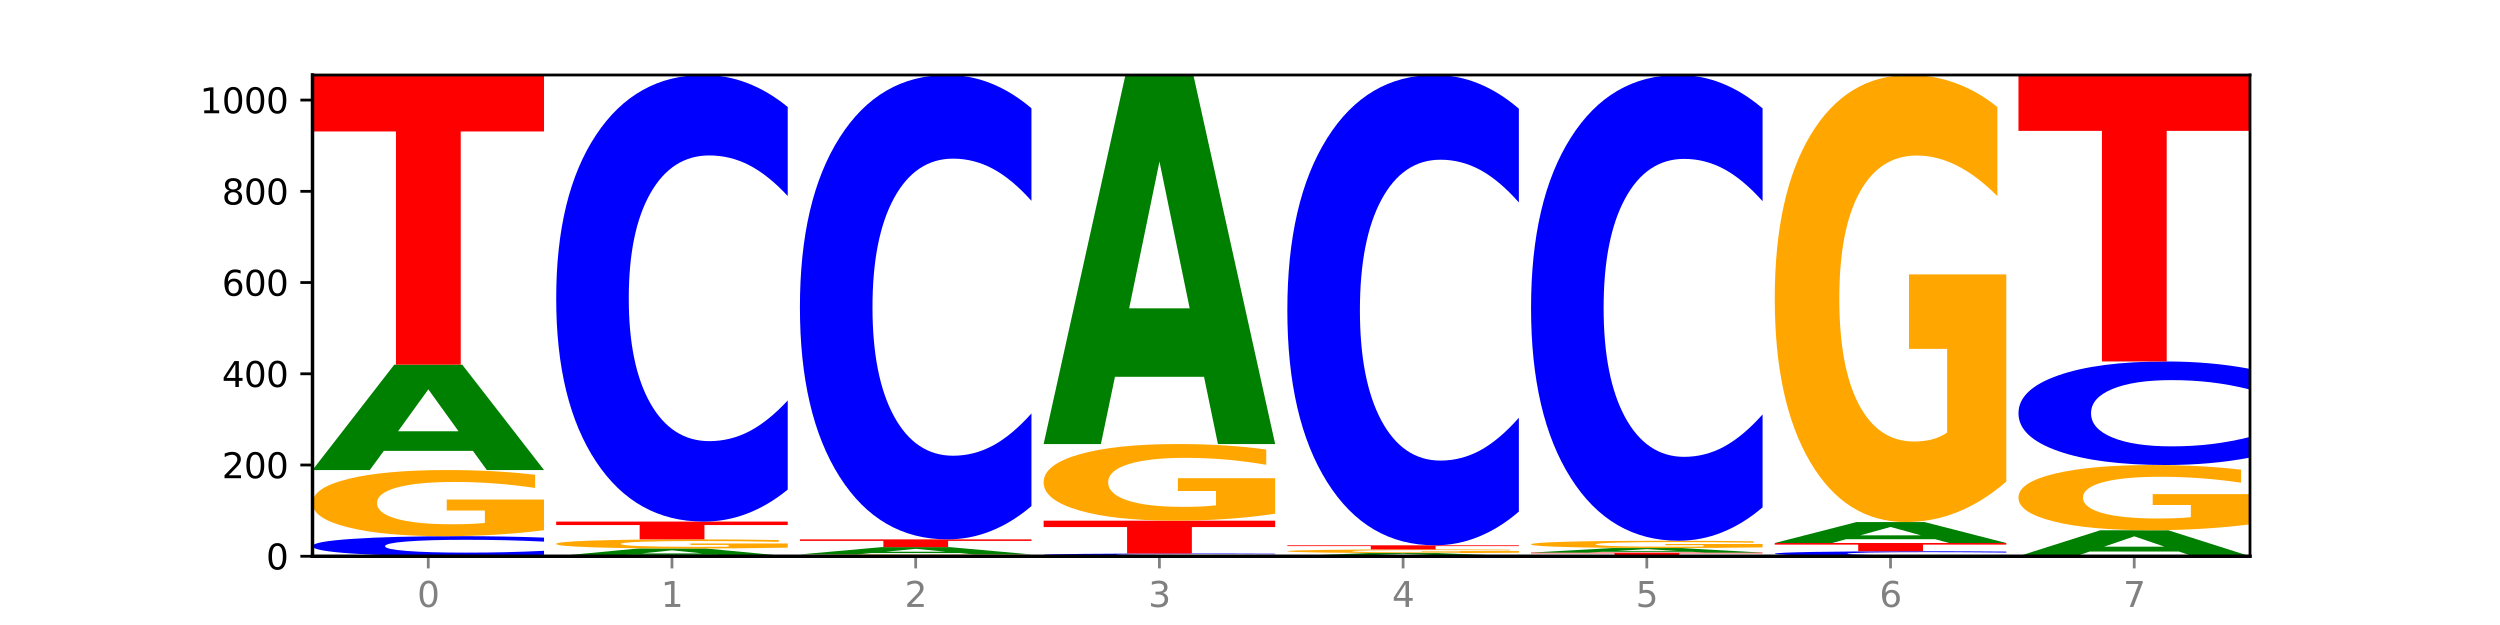
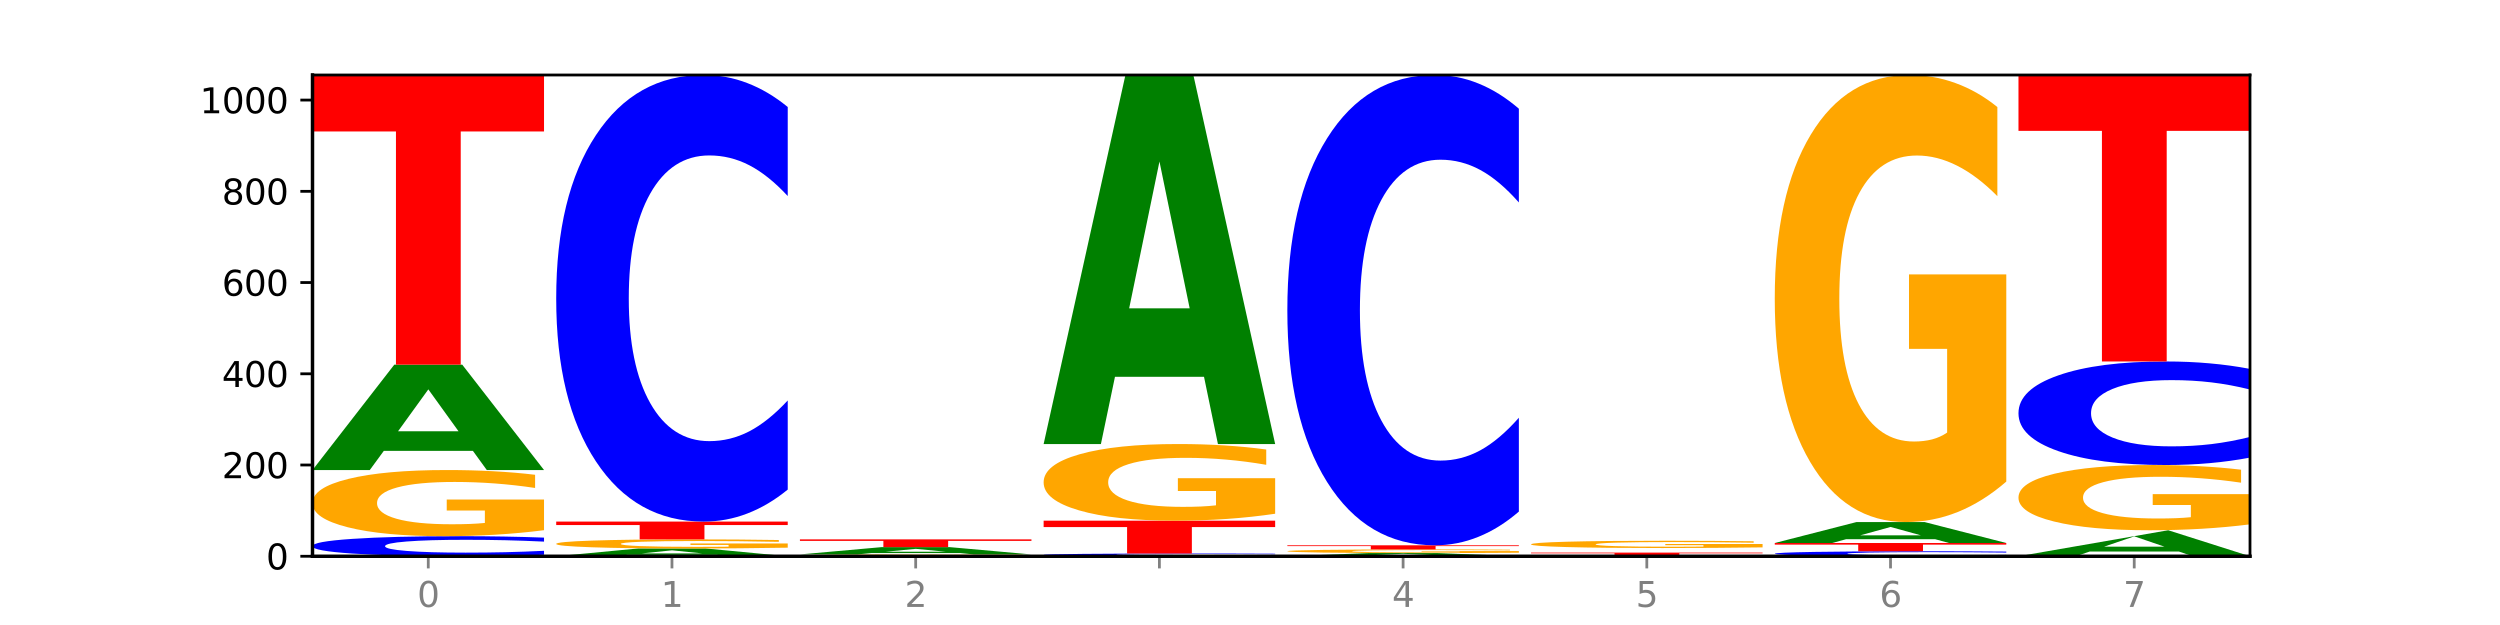
<svg xmlns="http://www.w3.org/2000/svg" xmlns:xlink="http://www.w3.org/1999/xlink" width="720pt" height="180pt" viewBox="0 0 720 180" version="1.1">
  <defs>
    <style type="text/css">*{stroke-linejoin: round; stroke-linecap: butt}</style>
  </defs>
  <g id="figure_1">
    <g id="patch_1">
      <path d="M 0 180  L 720 180  L 720 0  L 0 0  z " style="fill: #ffffff" />
    </g>
    <g id="axes_1">
      <g id="patch_2">
-         <path d="M 90 160.2  L 648 160.2  L 648 21.6  L 90 21.6  z " style="fill: #ffffff" />
-       </g>
+         </g>
      <g id="line2d_1">
        <path d="M 90 160.2  L 648 160.2  " clip-path="url(#p05d1b98660)" style="fill: none; stroke: #000000; stroke-width: 0.5; stroke-linecap: square" />
      </g>
      <g id="patch_3">
        <path d="M 156.679 159.786  Q 151.102 159.991 145.07 160.095  Q 139.039 160.2 132.47 160.2  Q 112.882 160.2 101.441 159.421  Q 90 158.643 90 157.312  Q 90 155.975 101.441 155.198  Q 112.882 154.42 132.47 154.42  Q 139.039 154.42 145.07 154.525  Q 151.102 154.628 156.679 154.834  L 156.679 155.986  Q 151.051 155.714 145.591 155.587  Q 140.131 155.461 134.1 155.461  Q 123.281 155.461 117.082 155.954  Q 110.899 156.446 110.899 157.312  Q 110.899 158.174 117.082 158.667  Q 123.281 159.159 134.1 159.159  Q 140.131 159.159 145.591 159.032  Q 151.051 158.904 156.679 158.632  L 156.679 159.786  z " clip-path="url(#p05d1b98660)" style="fill: #0000ff" />
      </g>
      <g id="patch_4">
        <path d="M 156.679 152.696  Q 149.955 153.558 142.722 153.991  Q 135.489 154.42 127.778 154.42  Q 110.353 154.42 100.177 151.854  Q 90 149.288 90 144.901  Q 90 140.462 100.356 137.916  Q 110.727 135.37 128.764 135.37  Q 135.713 135.37 142.079 135.717  Q 148.46 136.059 154.109 136.736  L 154.109 140.533  Q 148.281 139.663 142.513 139.234  Q 136.744 138.802 130.946 138.802  Q 120.216 138.802 114.403 140.383  Q 108.59 141.961 108.59 144.901  Q 108.59 147.813 114.194 149.402  Q 119.798 150.988 130.109 150.988  Q 132.919 150.988 135.325 150.898  Q 137.731 150.803 139.643 150.607  L 139.643 147.041  L 128.66 147.041  L 128.66 143.866  L 156.679 143.866  L 156.679 152.696  z " clip-path="url(#p05d1b98660)" style="fill: #ffa600" />
      </g>
      <g id="patch_5">
        <path d="M 136.189 129.842  L 110.545 129.842  L 106.496 135.37  L 90 135.37  L 113.558 105.023  L 133.121 105.023  L 156.679 135.37  L 140.197 135.37  L 136.189 129.842  z M 114.635 124.209  L 132.058 124.209  L 123.36 112.138  L 114.635 124.209  z " clip-path="url(#p05d1b98660)" style="fill: #008000" />
      </g>
      <g id="patch_6">
        <path d="M 90 21.6  L 156.679 21.6  L 156.679 37.87  L 132.69 37.87  L 132.69 105.023  L 114.036 105.023  L 114.036 37.87  L 90 37.87  L 90 21.6  z " clip-path="url(#p05d1b98660)" style="fill: #ff0000" />
      </g>
      <g id="patch_7">
        <path d="M 206.377 159.793  L 180.734 159.793  L 176.685 160.2  L 160.189 160.2  L 183.747 157.967  L 203.31 157.967  L 226.868 160.2  L 210.386 160.2  L 206.377 159.793  z M 184.824 159.379  L 202.247 159.379  L 193.549 158.49  L 184.824 159.379  z " clip-path="url(#p05d1b98660)" style="fill: #008000" />
      </g>
      <g id="patch_8">
        <path d="M 226.868 157.729  Q 220.143 157.848 212.91 157.907  Q 205.678 157.967 197.967 157.967  Q 180.542 157.967 170.365 157.613  Q 160.189 157.259 160.189 156.654  Q 160.189 156.041 170.545 155.69  Q 180.916 155.339 198.953 155.339  Q 205.902 155.339 212.268 155.387  Q 218.649 155.434 224.298 155.527  L 224.298 156.051  Q 218.47 155.931 212.701 155.872  Q 206.933 155.812 201.135 155.812  Q 190.405 155.812 184.592 156.031  Q 178.779 156.248 178.779 156.654  Q 178.779 157.055 184.383 157.275  Q 189.987 157.493 200.298 157.493  Q 203.107 157.493 205.513 157.481  Q 207.919 157.468 209.832 157.441  L 209.832 156.949  L 198.848 156.949  L 198.848 156.511  L 226.868 156.511  L 226.868 157.729  z " clip-path="url(#p05d1b98660)" style="fill: #ffa600" />
      </g>
      <g id="patch_9">
        <path d="M 160.189 150.216  L 226.868 150.216  L 226.868 151.215  L 202.879 151.215  L 202.879 155.339  L 184.224 155.339  L 184.224 151.215  L 160.189 151.215  L 160.189 150.216  z " clip-path="url(#p05d1b98660)" style="fill: #ff0000" />
      </g>
      <g id="patch_10">
        <path d="M 226.868 140.996  Q 221.29 145.566 215.259 147.878  Q 209.228 150.216 202.659 150.216  Q 183.07 150.216 171.629 132.893  Q 160.189 115.571 160.189 85.948  Q 160.189 56.218 171.629 38.922  Q 183.07 21.6 202.659 21.6  Q 209.228 21.6 215.259 23.938  Q 221.29 26.249 226.868 30.819  L 226.868 56.457  Q 221.24 50.4 215.78 47.583  Q 210.32 44.767 204.289 44.767  Q 193.47 44.767 187.27 55.74  Q 181.088 66.686 181.088 85.948  Q 181.088 105.13 187.27 116.102  Q 193.47 127.048 204.289 127.048  Q 210.32 127.048 215.78 124.232  Q 221.24 121.389 226.868 115.332  L 226.868 140.996  z " clip-path="url(#p05d1b98660)" style="fill: #0000ff" />
      </g>
      <g id="patch_11">
        <path d="M 297.057 160.152  Q 290.332 160.176 283.099 160.188  Q 275.866 160.2 268.155 160.2  Q 250.731 160.2 240.554 160.129  Q 230.377 160.058 230.377 159.937  Q 230.377 159.815 240.733 159.745  Q 251.104 159.675 269.142 159.675  Q 276.09 159.675 282.457 159.684  Q 288.838 159.693 294.486 159.712  L 294.486 159.817  Q 288.658 159.793 282.89 159.781  Q 277.122 159.769 271.323 159.769  Q 260.594 159.769 254.781 159.813  Q 248.967 159.856 248.967 159.937  Q 248.967 160.018 254.571 160.062  Q 260.175 160.105 270.487 160.105  Q 273.296 160.105 275.702 160.103  Q 278.108 160.1 280.021 160.095  L 280.021 159.996  L 269.037 159.996  L 269.037 159.909  L 297.057 159.909  L 297.057 160.152  z " clip-path="url(#p05d1b98660)" style="fill: #ffa600" />
      </g>
      <g id="patch_12">
        <path d="M 276.566 159.292  L 250.922 159.292  L 246.873 159.675  L 230.377 159.675  L 253.935 157.573  L 273.499 157.573  L 297.057 159.675  L 280.574 159.675  L 276.566 159.292  z M 255.012 158.901  L 272.435 158.901  L 263.737 158.065  L 255.012 158.901  z " clip-path="url(#p05d1b98660)" style="fill: #008000" />
      </g>
      <g id="patch_13">
        <path d="M 230.377 155.339  L 297.057 155.339  L 297.057 155.775  L 273.068 155.775  L 273.068 157.573  L 254.413 157.573  L 254.413 155.775  L 230.377 155.775  L 230.377 155.339  z " clip-path="url(#p05d1b98660)" style="fill: #ff0000" />
      </g>
      <g id="patch_14">
-         <path d="M 297.057 145.753  Q 291.479 150.505 285.448 152.908  Q 279.417 155.339 272.848 155.339  Q 253.259 155.339 241.818 137.327  Q 230.377 119.314 230.377 88.511  Q 230.377 57.597 241.818 39.612  Q 253.259 21.6 272.848 21.6  Q 279.417 21.6 285.448 24.031  Q 291.479 26.435 297.057 31.186  L 297.057 57.846  Q 291.429 51.547 285.969 48.619  Q 280.509 45.69 274.477 45.69  Q 263.658 45.69 257.459 57.1  Q 251.277 68.482 251.277 88.511  Q 251.277 108.457 257.459 119.867  Q 263.658 131.249 274.477 131.249  Q 280.509 131.249 285.969 128.321  Q 291.429 125.365 297.057 119.066  L 297.057 145.753  z " clip-path="url(#p05d1b98660)" style="fill: #0000ff" />
-       </g>
+         </g>
      <g id="patch_15">
        <path d="M 367.245 160.143  Q 361.668 160.172 355.636 160.186  Q 349.605 160.2 343.036 160.2  Q 323.448 160.2 312.007 160.094  Q 300.566 159.988 300.566 159.806  Q 300.566 159.624 312.007 159.518  Q 323.448 159.412 343.036 159.412  Q 349.605 159.412 355.636 159.426  Q 361.668 159.44 367.245 159.468  L 367.245 159.625  Q 361.617 159.588 356.157 159.571  Q 350.697 159.554 344.666 159.554  Q 333.847 159.554 327.648 159.621  Q 321.465 159.688 321.465 159.806  Q 321.465 159.924 327.648 159.991  Q 333.847 160.058 344.666 160.058  Q 350.697 160.058 356.157 160.041  Q 361.617 160.023 367.245 159.986  L 367.245 160.143  z " clip-path="url(#p05d1b98660)" style="fill: #0000ff" />
      </g>
      <g id="patch_16">
        <path d="M 300.566 149.953  L 367.245 149.953  L 367.245 151.798  L 343.256 151.798  L 343.256 159.412  L 324.602 159.412  L 324.602 151.798  L 300.566 151.798  L 300.566 149.953  z " clip-path="url(#p05d1b98660)" style="fill: #ff0000" />
      </g>
      <g id="patch_17">
        <path d="M 367.245 147.956  Q 360.521 148.954 353.288 149.456  Q 346.055 149.953 338.344 149.953  Q 320.919 149.953 310.743 146.98  Q 300.566 144.008 300.566 138.924  Q 300.566 133.781 310.922 130.832  Q 321.293 127.882 339.33 127.882  Q 346.279 127.882 352.645 128.283  Q 359.026 128.68 364.675 129.464  L 364.675 133.864  Q 358.847 132.856 353.079 132.359  Q 347.31 131.857 341.512 131.857  Q 330.782 131.857 324.969 133.69  Q 319.156 135.518 319.156 138.924  Q 319.156 142.298 324.76 144.14  Q 330.364 145.977 340.675 145.977  Q 343.485 145.977 345.891 145.872  Q 348.297 145.763 350.209 145.535  L 350.209 141.404  L 339.226 141.404  L 339.226 137.725  L 367.245 137.725  L 367.245 147.956  z " clip-path="url(#p05d1b98660)" style="fill: #ffa600" />
      </g>
      <g id="patch_18">
        <path d="M 346.755 108.521  L 321.111 108.521  L 317.062 127.882  L 300.566 127.882  L 324.124 21.6  L 343.687 21.6  L 367.245 127.882  L 350.763 127.882  L 346.755 108.521  z M 325.201 88.795  L 342.624 88.795  L 333.926 46.519  L 325.201 88.795  z " clip-path="url(#p05d1b98660)" style="fill: #008000" />
      </g>
      <g id="patch_19">
        <path d="M 416.943 160.032  L 391.3 160.032  L 387.251 160.2  L 370.755 160.2  L 394.313 159.28  L 413.876 159.28  L 437.434 160.2  L 420.952 160.2  L 416.943 160.032  z M 395.39 159.862  L 412.813 159.862  L 404.115 159.496  L 395.39 159.862  z " clip-path="url(#p05d1b98660)" style="fill: #008000" />
      </g>
      <g id="patch_20">
        <path d="M 437.434 159.185  Q 430.709 159.233 423.476 159.257  Q 416.244 159.28 408.533 159.28  Q 391.108 159.28 380.931 159.139  Q 370.755 158.997 370.755 158.755  Q 370.755 158.51 381.111 158.37  Q 391.482 158.229 409.519 158.229  Q 416.468 158.229 422.834 158.248  Q 429.215 158.267 434.864 158.305  L 434.864 158.514  Q 429.036 158.466 423.267 158.443  Q 417.499 158.419 411.701 158.419  Q 400.971 158.419 395.158 158.506  Q 389.345 158.593 389.345 158.755  Q 389.345 158.916 394.949 159.004  Q 400.553 159.091 410.864 159.091  Q 413.673 159.091 416.079 159.086  Q 418.485 159.081 420.398 159.07  L 420.398 158.873  L 409.414 158.873  L 409.414 158.698  L 437.434 158.698  L 437.434 159.185  z " clip-path="url(#p05d1b98660)" style="fill: #ffa600" />
      </g>
      <g id="patch_21">
        <path d="M 370.755 157.047  L 437.434 157.047  L 437.434 157.278  L 413.445 157.278  L 413.445 158.229  L 394.79 158.229  L 394.79 157.278  L 370.755 157.278  L 370.755 157.047  z " clip-path="url(#p05d1b98660)" style="fill: #ff0000" />
      </g>
      <g id="patch_22">
        <path d="M 437.434 147.338  Q 431.856 152.151 425.825 154.585  Q 419.794 157.047 413.225 157.047  Q 393.636 157.047 382.196 138.805  Q 370.755 120.562 370.755 89.365  Q 370.755 58.057 382.196 39.842  Q 393.636 21.6 413.225 21.6  Q 419.794 21.6 425.825 24.062  Q 431.856 26.496 437.434 31.309  L 437.434 58.309  Q 431.806 51.929 426.346 48.964  Q 420.886 45.998 414.855 45.998  Q 404.036 45.998 397.836 57.553  Q 391.654 69.081 391.654 89.365  Q 391.654 109.566 397.836 121.122  Q 404.036 132.649 414.855 132.649  Q 420.886 132.649 426.346 129.683  Q 431.806 126.69 437.434 120.31  L 437.434 147.338  z " clip-path="url(#p05d1b98660)" style="fill: #0000ff" />
      </g>
      <g id="patch_23">
        <path d="M 440.943 159.149  L 507.623 159.149  L 507.623 159.354  L 483.634 159.354  L 483.634 160.2  L 464.979 160.2  L 464.979 159.354  L 440.943 159.354  L 440.943 159.149  z " clip-path="url(#p05d1b98660)" style="fill: #ff0000" />
      </g>
      <g id="patch_24">
-         <path d="M 487.132 158.91  L 461.488 158.91  L 457.439 159.149  L 440.943 159.149  L 464.501 157.835  L 484.065 157.835  L 507.623 159.149  L 491.14 159.149  L 487.132 158.91  z M 465.578 158.666  L 483.001 158.666  L 474.303 158.143  L 465.578 158.666  z " clip-path="url(#p05d1b98660)" style="fill: #008000" />
-       </g>
+         </g>
      <g id="patch_25">
        <path d="M 507.623 157.645  Q 500.898 157.74 493.665 157.788  Q 486.432 157.835 478.721 157.835  Q 461.297 157.835 451.12 157.552  Q 440.943 157.269 440.943 156.785  Q 440.943 156.295 451.299 156.014  Q 461.67 155.733 479.708 155.733  Q 486.656 155.733 493.023 155.771  Q 499.404 155.809 505.052 155.884  L 505.052 156.303  Q 499.224 156.207 493.456 156.16  Q 487.688 156.112 481.889 156.112  Q 471.16 156.112 465.347 156.286  Q 459.533 156.461 459.533 156.785  Q 459.533 157.106 465.137 157.282  Q 470.741 157.457 481.053 157.457  Q 483.862 157.457 486.268 157.447  Q 488.674 157.436 490.587 157.415  L 490.587 157.021  L 479.603 157.021  L 479.603 156.671  L 507.623 156.671  L 507.623 157.645  z " clip-path="url(#p05d1b98660)" style="fill: #ffa600" />
      </g>
      <g id="patch_26">
-         <path d="M 507.623 146.119  Q 502.045 150.884 496.014 153.295  Q 489.983 155.733 483.414 155.733  Q 463.825 155.733 452.384 137.668  Q 440.943 119.602 440.943 88.708  Q 440.943 57.703 452.384 39.665  Q 463.825 21.6 483.414 21.6  Q 489.983 21.6 496.014 24.038  Q 502.045 26.449 507.623 31.215  L 507.623 57.953  Q 501.995 51.635 496.535 48.698  Q 491.075 45.761 485.043 45.761  Q 474.224 45.761 468.025 57.204  Q 461.843 68.62 461.843 88.708  Q 461.843 108.713 468.025 120.157  Q 474.224 131.572 485.043 131.572  Q 491.075 131.572 496.535 128.635  Q 501.995 125.67 507.623 119.353  L 507.623 146.119  z " clip-path="url(#p05d1b98660)" style="fill: #0000ff" />
-       </g>
+         </g>
      <g id="patch_27">
        <path d="M 577.811 160.096  Q 572.234 160.148 566.203 160.174  Q 560.171 160.2 553.603 160.2  Q 534.014 160.2 522.573 160.005  Q 511.132 159.811 511.132 159.478  Q 511.132 159.144 522.573 158.95  Q 534.014 158.755 553.603 158.755  Q 560.171 158.755 566.203 158.781  Q 572.234 158.807 577.811 158.858  L 577.811 159.147  Q 572.183 159.078 566.723 159.047  Q 561.263 159.015 555.232 159.015  Q 544.413 159.015 538.214 159.138  Q 532.031 159.261 532.031 159.478  Q 532.031 159.693 538.214 159.817  Q 544.413 159.94 555.232 159.94  Q 561.263 159.94 566.723 159.908  Q 572.183 159.876 577.811 159.808  L 577.811 160.096  z " clip-path="url(#p05d1b98660)" style="fill: #0000ff" />
      </g>
      <g id="patch_28">
        <path d="M 511.132 156.39  L 577.811 156.39  L 577.811 156.851  L 553.822 156.851  L 553.822 158.755  L 535.168 158.755  L 535.168 156.851  L 511.132 156.851  L 511.132 156.39  z " clip-path="url(#p05d1b98660)" style="fill: #ff0000" />
      </g>
      <g id="patch_29">
        <path d="M 557.321 155.289  L 531.677 155.289  L 527.628 156.39  L 511.132 156.39  L 534.69 150.347  L 554.253 150.347  L 577.811 156.39  L 561.329 156.39  L 557.321 155.289  z M 535.767 154.168  L 553.19 154.168  L 544.492 151.764  L 535.767 154.168  z " clip-path="url(#p05d1b98660)" style="fill: #008000" />
      </g>
      <g id="patch_30">
        <path d="M 577.811 138.698  Q 571.087 144.523 563.854 147.448  Q 556.621 150.347 548.91 150.347  Q 531.486 150.347 521.309 133.007  Q 511.132 115.667 511.132 86.013  Q 511.132 56.014 521.488 38.807  Q 531.859 21.6 549.896 21.6  Q 556.845 21.6 563.211 23.94  Q 569.592 26.254 575.241 30.829  L 575.241 56.493  Q 569.413 50.615 563.645 47.716  Q 557.876 44.791 552.078 44.791  Q 541.348 44.791 535.535 55.482  Q 529.722 66.147 529.722 86.013  Q 529.722 105.694 535.326 116.438  Q 540.93 127.156 551.241 127.156  Q 554.051 127.156 556.457 126.544  Q 558.863 125.906 560.775 124.576  L 560.775 100.481  L 549.792 100.481  L 549.792 79.019  L 577.811 79.019  L 577.811 138.698  z " clip-path="url(#p05d1b98660)" style="fill: #ffa600" />
      </g>
      <g id="patch_31">
-         <path d="M 627.51 158.836  L 601.866 158.836  L 597.817 160.2  L 581.321 160.2  L 604.879 152.712  L 624.442 152.712  L 648 160.2  L 631.518 160.2  L 627.51 158.836  z M 605.956 157.446  L 623.379 157.446  L 614.681 154.467  L 605.956 157.446  z " clip-path="url(#p05d1b98660)" style="fill: #008000" />
+         <path d="M 627.51 158.836  L 601.866 158.836  L 597.817 160.2  L 581.321 160.2  L 624.442 152.712  L 648 160.2  L 631.518 160.2  L 627.51 158.836  z M 605.956 157.446  L 623.379 157.446  L 614.681 154.467  L 605.956 157.446  z " clip-path="url(#p05d1b98660)" style="fill: #008000" />
      </g>
      <g id="patch_32">
        <path d="M 648 151.012  Q 641.275 151.862 634.042 152.289  Q 626.81 152.712 619.099 152.712  Q 601.674 152.712 591.497 150.181  Q 581.321 147.651 581.321 143.324  Q 581.321 138.947 591.677 136.436  Q 602.048 133.925 620.085 133.925  Q 627.034 133.925 633.4 134.267  Q 639.781 134.604 645.43 135.272  L 645.43 139.017  Q 639.602 138.159 633.833 137.736  Q 628.065 137.309 622.267 137.309  Q 611.537 137.309 605.724 138.869  Q 599.911 140.425 599.911 143.324  Q 599.911 146.196 605.515 147.764  Q 611.119 149.328 621.43 149.328  Q 624.239 149.328 626.645 149.238  Q 629.051 149.145 630.964 148.951  L 630.964 145.435  L 619.98 145.435  L 619.98 142.304  L 648 142.304  L 648 151.012  z " clip-path="url(#p05d1b98660)" style="fill: #ffa600" />
      </g>
      <g id="patch_33">
        <path d="M 648 131.787  Q 642.422 132.847 636.391 133.383  Q 630.36 133.925 623.791 133.925  Q 604.202 133.925 592.762 129.909  Q 581.321 125.892 581.321 119.023  Q 581.321 112.13 592.762 108.12  Q 604.202 104.103 623.791 104.103  Q 630.36 104.103 636.391 104.645  Q 642.422 105.181 648 106.241  L 648 112.185  Q 642.372 110.781 636.912 110.128  Q 631.452 109.475 625.421 109.475  Q 614.602 109.475 608.402 112.019  Q 602.22 114.557 602.22 119.023  Q 602.22 123.471 608.402 126.015  Q 614.602 128.553 625.421 128.553  Q 631.452 128.553 636.912 127.9  Q 642.372 127.241 648 125.837  L 648 131.787  z " clip-path="url(#p05d1b98660)" style="fill: #0000ff" />
      </g>
      <g id="patch_34">
        <path d="M 581.321 21.6  L 648 21.6  L 648 37.69  L 624.011 37.69  L 624.011 104.103  L 605.356 104.103  L 605.356 37.69  L 581.321 37.69  L 581.321 21.6  z " clip-path="url(#p05d1b98660)" style="fill: #ff0000" />
      </g>
      <g id="matplotlib.axis_1">
        <g id="xtick_1">
          <g id="line2d_2">
            <defs>
              <path id="m32666f403f" d="M 0 0  L 0 3.5  " style="stroke: #808080; stroke-width: 0.8" />
            </defs>
            <g>
              <use xlink:href="#m32666f403f" x="123.34" y="160.2" style="fill: #808080; stroke: #808080; stroke-width: 0.8" />
            </g>
          </g>
          <g id="text_1">
            <g style="fill: #808080" transform="translate(120.158 174.798) scale(0.1 -0.1)">
              <defs>
                <path id="DejaVuSans-30" d="M 2034 4250  Q 1547 4250 1301 3770  Q 1056 3291 1056 2328  Q 1056 1369 1301 889  Q 1547 409 2034 409  Q 2525 409 2770 889  Q 3016 1369 3016 2328  Q 3016 3291 2770 3770  Q 2525 4250 2034 4250  z M 2034 4750  Q 2819 4750 3233 4129  Q 3647 3509 3647 2328  Q 3647 1150 3233 529  Q 2819 -91 2034 -91  Q 1250 -91 836 529  Q 422 1150 422 2328  Q 422 3509 836 4129  Q 1250 4750 2034 4750  z " transform="scale(0.016)" />
              </defs>
              <use xlink:href="#DejaVuSans-30" />
            </g>
          </g>
        </g>
        <g id="xtick_2">
          <g id="line2d_3">
            <g>
              <use xlink:href="#m32666f403f" x="193.528" y="160.2" style="fill: #808080; stroke: #808080; stroke-width: 0.8" />
            </g>
          </g>
          <g id="text_2">
            <g style="fill: #808080" transform="translate(190.347 174.798) scale(0.1 -0.1)">
              <defs>
                <path id="DejaVuSans-31" d="M 794 531  L 1825 531  L 1825 4091  L 703 3866  L 703 4441  L 1819 4666  L 2450 4666  L 2450 531  L 3481 531  L 3481 0  L 794 0  L 794 531  z " transform="scale(0.016)" />
              </defs>
              <use xlink:href="#DejaVuSans-31" />
            </g>
          </g>
        </g>
        <g id="xtick_3">
          <g id="line2d_4">
            <g>
              <use xlink:href="#m32666f403f" x="263.717" y="160.2" style="fill: #808080; stroke: #808080; stroke-width: 0.8" />
            </g>
          </g>
          <g id="text_3">
            <g style="fill: #808080" transform="translate(260.536 174.798) scale(0.1 -0.1)">
              <defs>
                <path id="DejaVuSans-32" d="M 1228 531  L 3431 531  L 3431 0  L 469 0  L 469 531  Q 828 903 1448 1529  Q 2069 2156 2228 2338  Q 2531 2678 2651 2914  Q 2772 3150 2772 3378  Q 2772 3750 2511 3984  Q 2250 4219 1831 4219  Q 1534 4219 1204 4116  Q 875 4013 500 3803  L 500 4441  Q 881 4594 1212 4672  Q 1544 4750 1819 4750  Q 2544 4750 2975 4387  Q 3406 4025 3406 3419  Q 3406 3131 3298 2873  Q 3191 2616 2906 2266  Q 2828 2175 2409 1742  Q 1991 1309 1228 531  z " transform="scale(0.016)" />
              </defs>
              <use xlink:href="#DejaVuSans-32" />
            </g>
          </g>
        </g>
        <g id="xtick_4">
          <g id="line2d_5">
            <g>
              <use xlink:href="#m32666f403f" x="333.906" y="160.2" style="fill: #808080; stroke: #808080; stroke-width: 0.8" />
            </g>
          </g>
          <g id="text_4">
            <g style="fill: #808080" transform="translate(330.724 174.798) scale(0.1 -0.1)">
              <defs>
-                 <path id="DejaVuSans-33" d="M 2597 2516  Q 3050 2419 3304 2112  Q 3559 1806 3559 1356  Q 3559 666 3084 287  Q 2609 -91 1734 -91  Q 1441 -91 1130 -33  Q 819 25 488 141  L 488 750  Q 750 597 1062 519  Q 1375 441 1716 441  Q 2309 441 2620 675  Q 2931 909 2931 1356  Q 2931 1769 2642 2001  Q 2353 2234 1838 2234  L 1294 2234  L 1294 2753  L 1863 2753  Q 2328 2753 2575 2939  Q 2822 3125 2822 3475  Q 2822 3834 2567 4026  Q 2313 4219 1838 4219  Q 1578 4219 1281 4162  Q 984 4106 628 3988  L 628 4550  Q 988 4650 1302 4700  Q 1616 4750 1894 4750  Q 2613 4750 3031 4423  Q 3450 4097 3450 3541  Q 3450 3153 3228 2886  Q 3006 2619 2597 2516  z " transform="scale(0.016)" />
-               </defs>
+                 </defs>
              <use xlink:href="#DejaVuSans-33" />
            </g>
          </g>
        </g>
        <g id="xtick_5">
          <g id="line2d_6">
            <g>
              <use xlink:href="#m32666f403f" x="404.094" y="160.2" style="fill: #808080; stroke: #808080; stroke-width: 0.8" />
            </g>
          </g>
          <g id="text_5">
            <g style="fill: #808080" transform="translate(400.913 174.798) scale(0.1 -0.1)">
              <defs>
                <path id="DejaVuSans-34" d="M 2419 4116  L 825 1625  L 2419 1625  L 2419 4116  z M 2253 4666  L 3047 4666  L 3047 1625  L 3713 1625  L 3713 1100  L 3047 1100  L 3047 0  L 2419 0  L 2419 1100  L 313 1100  L 313 1709  L 2253 4666  z " transform="scale(0.016)" />
              </defs>
              <use xlink:href="#DejaVuSans-34" />
            </g>
          </g>
        </g>
        <g id="xtick_6">
          <g id="line2d_7">
            <g>
              <use xlink:href="#m32666f403f" x="474.283" y="160.2" style="fill: #808080; stroke: #808080; stroke-width: 0.8" />
            </g>
          </g>
          <g id="text_6">
            <g style="fill: #808080" transform="translate(471.102 174.798) scale(0.1 -0.1)">
              <defs>
                <path id="DejaVuSans-35" d="M 691 4666  L 3169 4666  L 3169 4134  L 1269 4134  L 1269 2991  Q 1406 3038 1543 3061  Q 1681 3084 1819 3084  Q 2600 3084 3056 2656  Q 3513 2228 3513 1497  Q 3513 744 3044 326  Q 2575 -91 1722 -91  Q 1428 -91 1123 -41  Q 819 9 494 109  L 494 744  Q 775 591 1075 516  Q 1375 441 1709 441  Q 2250 441 2565 725  Q 2881 1009 2881 1497  Q 2881 1984 2565 2268  Q 2250 2553 1709 2553  Q 1456 2553 1204 2497  Q 953 2441 691 2322  L 691 4666  z " transform="scale(0.016)" />
              </defs>
              <use xlink:href="#DejaVuSans-35" />
            </g>
          </g>
        </g>
        <g id="xtick_7">
          <g id="line2d_8">
            <g>
              <use xlink:href="#m32666f403f" x="544.472" y="160.2" style="fill: #808080; stroke: #808080; stroke-width: 0.8" />
            </g>
          </g>
          <g id="text_7">
            <g style="fill: #808080" transform="translate(541.29 174.798) scale(0.1 -0.1)">
              <defs>
                <path id="DejaVuSans-36" d="M 2113 2584  Q 1688 2584 1439 2293  Q 1191 2003 1191 1497  Q 1191 994 1439 701  Q 1688 409 2113 409  Q 2538 409 2786 701  Q 3034 994 3034 1497  Q 3034 2003 2786 2293  Q 2538 2584 2113 2584  z M 3366 4563  L 3366 3988  Q 3128 4100 2886 4159  Q 2644 4219 2406 4219  Q 1781 4219 1451 3797  Q 1122 3375 1075 2522  Q 1259 2794 1537 2939  Q 1816 3084 2150 3084  Q 2853 3084 3261 2657  Q 3669 2231 3669 1497  Q 3669 778 3244 343  Q 2819 -91 2113 -91  Q 1303 -91 875 529  Q 447 1150 447 2328  Q 447 3434 972 4092  Q 1497 4750 2381 4750  Q 2619 4750 2861 4703  Q 3103 4656 3366 4563  z " transform="scale(0.016)" />
              </defs>
              <use xlink:href="#DejaVuSans-36" />
            </g>
          </g>
        </g>
        <g id="xtick_8">
          <g id="line2d_9">
            <g>
              <use xlink:href="#m32666f403f" x="614.66" y="160.2" style="fill: #808080; stroke: #808080; stroke-width: 0.8" />
            </g>
          </g>
          <g id="text_8">
            <g style="fill: #808080" transform="translate(611.479 174.798) scale(0.1 -0.1)">
              <defs>
                <path id="DejaVuSans-37" d="M 525 4666  L 3525 4666  L 3525 4397  L 1831 0  L 1172 0  L 2766 4134  L 525 4134  L 525 4666  z " transform="scale(0.016)" />
              </defs>
              <use xlink:href="#DejaVuSans-37" />
            </g>
          </g>
        </g>
      </g>
      <g id="matplotlib.axis_2">
        <g id="ytick_1">
          <g id="line2d_10">
            <defs>
              <path id="m15ad8971a9" d="M 0 0  L -3.5 0  " style="stroke: #000000; stroke-width: 0.8" />
            </defs>
            <g>
              <use xlink:href="#m15ad8971a9" x="90" y="160.2" style="stroke: #000000; stroke-width: 0.8" />
            </g>
          </g>
          <g id="text_9">
            <g transform="translate(76.638 163.999) scale(0.1 -0.1)">
              <use xlink:href="#DejaVuSans-30" />
            </g>
          </g>
        </g>
        <g id="ytick_2">
          <g id="line2d_11">
            <g>
              <use xlink:href="#m15ad8971a9" x="90" y="133.925" style="stroke: #000000; stroke-width: 0.8" />
            </g>
          </g>
          <g id="text_10">
            <g transform="translate(63.913 137.724) scale(0.1 -0.1)">
              <use xlink:href="#DejaVuSans-32" />
              <use xlink:href="#DejaVuSans-30" x="63.623" />
              <use xlink:href="#DejaVuSans-30" x="127.246" />
            </g>
          </g>
        </g>
        <g id="ytick_3">
          <g id="line2d_12">
            <g>
              <use xlink:href="#m15ad8971a9" x="90" y="107.65" style="stroke: #000000; stroke-width: 0.8" />
            </g>
          </g>
          <g id="text_11">
            <g transform="translate(63.913 111.449) scale(0.1 -0.1)">
              <use xlink:href="#DejaVuSans-34" />
              <use xlink:href="#DejaVuSans-30" x="63.623" />
              <use xlink:href="#DejaVuSans-30" x="127.246" />
            </g>
          </g>
        </g>
        <g id="ytick_4">
          <g id="line2d_13">
            <g>
              <use xlink:href="#m15ad8971a9" x="90" y="81.375" style="stroke: #000000; stroke-width: 0.8" />
            </g>
          </g>
          <g id="text_12">
            <g transform="translate(63.913 85.175) scale(0.1 -0.1)">
              <use xlink:href="#DejaVuSans-36" />
              <use xlink:href="#DejaVuSans-30" x="63.623" />
              <use xlink:href="#DejaVuSans-30" x="127.246" />
            </g>
          </g>
        </g>
        <g id="ytick_5">
          <g id="line2d_14">
            <g>
              <use xlink:href="#m15ad8971a9" x="90" y="55.1" style="stroke: #000000; stroke-width: 0.8" />
            </g>
          </g>
          <g id="text_13">
            <g transform="translate(63.913 58.9) scale(0.1 -0.1)">
              <defs>
                <path id="DejaVuSans-38" d="M 2034 2216  Q 1584 2216 1326 1975  Q 1069 1734 1069 1313  Q 1069 891 1326 650  Q 1584 409 2034 409  Q 2484 409 2743 651  Q 3003 894 3003 1313  Q 3003 1734 2745 1975  Q 2488 2216 2034 2216  z M 1403 2484  Q 997 2584 770 2862  Q 544 3141 544 3541  Q 544 4100 942 4425  Q 1341 4750 2034 4750  Q 2731 4750 3128 4425  Q 3525 4100 3525 3541  Q 3525 3141 3298 2862  Q 3072 2584 2669 2484  Q 3125 2378 3379 2068  Q 3634 1759 3634 1313  Q 3634 634 3220 271  Q 2806 -91 2034 -91  Q 1263 -91 848 271  Q 434 634 434 1313  Q 434 1759 690 2068  Q 947 2378 1403 2484  z M 1172 3481  Q 1172 3119 1398 2916  Q 1625 2713 2034 2713  Q 2441 2713 2670 2916  Q 2900 3119 2900 3481  Q 2900 3844 2670 4047  Q 2441 4250 2034 4250  Q 1625 4250 1398 4047  Q 1172 3844 1172 3481  z " transform="scale(0.016)" />
              </defs>
              <use xlink:href="#DejaVuSans-38" />
              <use xlink:href="#DejaVuSans-30" x="63.623" />
              <use xlink:href="#DejaVuSans-30" x="127.246" />
            </g>
          </g>
        </g>
        <g id="ytick_6">
          <g id="line2d_15">
            <g>
              <use xlink:href="#m15ad8971a9" x="90" y="28.826" style="stroke: #000000; stroke-width: 0.8" />
            </g>
          </g>
          <g id="text_14">
            <g transform="translate(57.55 32.625) scale(0.1 -0.1)">
              <use xlink:href="#DejaVuSans-31" />
              <use xlink:href="#DejaVuSans-30" x="63.623" />
              <use xlink:href="#DejaVuSans-30" x="127.246" />
              <use xlink:href="#DejaVuSans-30" x="190.869" />
            </g>
          </g>
        </g>
      </g>
      <g id="patch_35">
        <path d="M 90 160.2  L 90 21.6  " style="fill: none; stroke: #000000; stroke-linejoin: miter; stroke-linecap: square" />
      </g>
      <g id="patch_36">
        <path d="M 648 160.2  L 648 21.6  " style="fill: none; stroke: #000000; stroke-width: 0.8; stroke-linejoin: miter; stroke-linecap: square" />
      </g>
      <g id="patch_37">
        <path d="M 90 160.2  L 648 160.2  " style="fill: none; stroke: #000000; stroke-linejoin: miter; stroke-linecap: square" />
      </g>
      <g id="patch_38">
        <path d="M 90 21.6  L 648 21.6  " style="fill: none; stroke: #000000; stroke-width: 0.8; stroke-linejoin: miter; stroke-linecap: square" />
      </g>
    </g>
  </g>
  <defs>
    <clipPath id="p05d1b98660">
      <rect x="90" y="21.6" width="558" height="138.6" />
    </clipPath>
  </defs>
</svg>